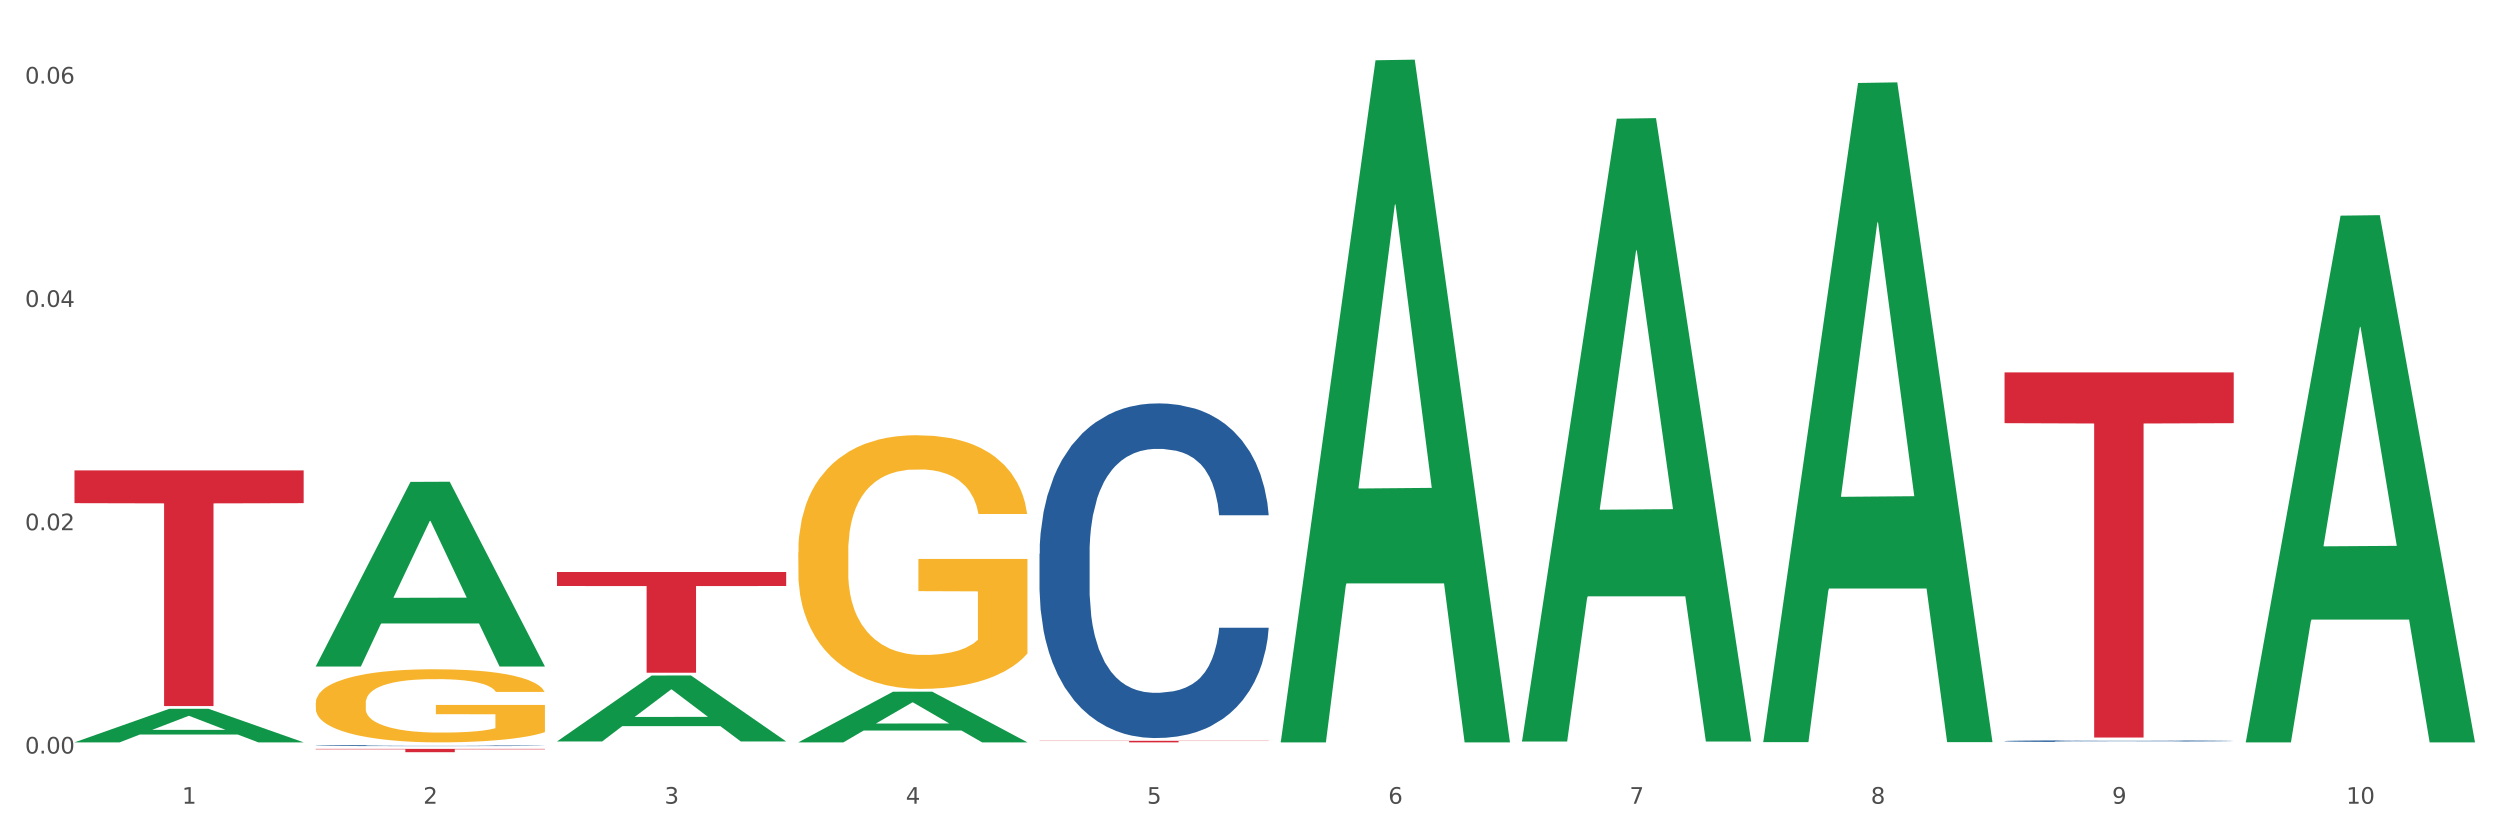
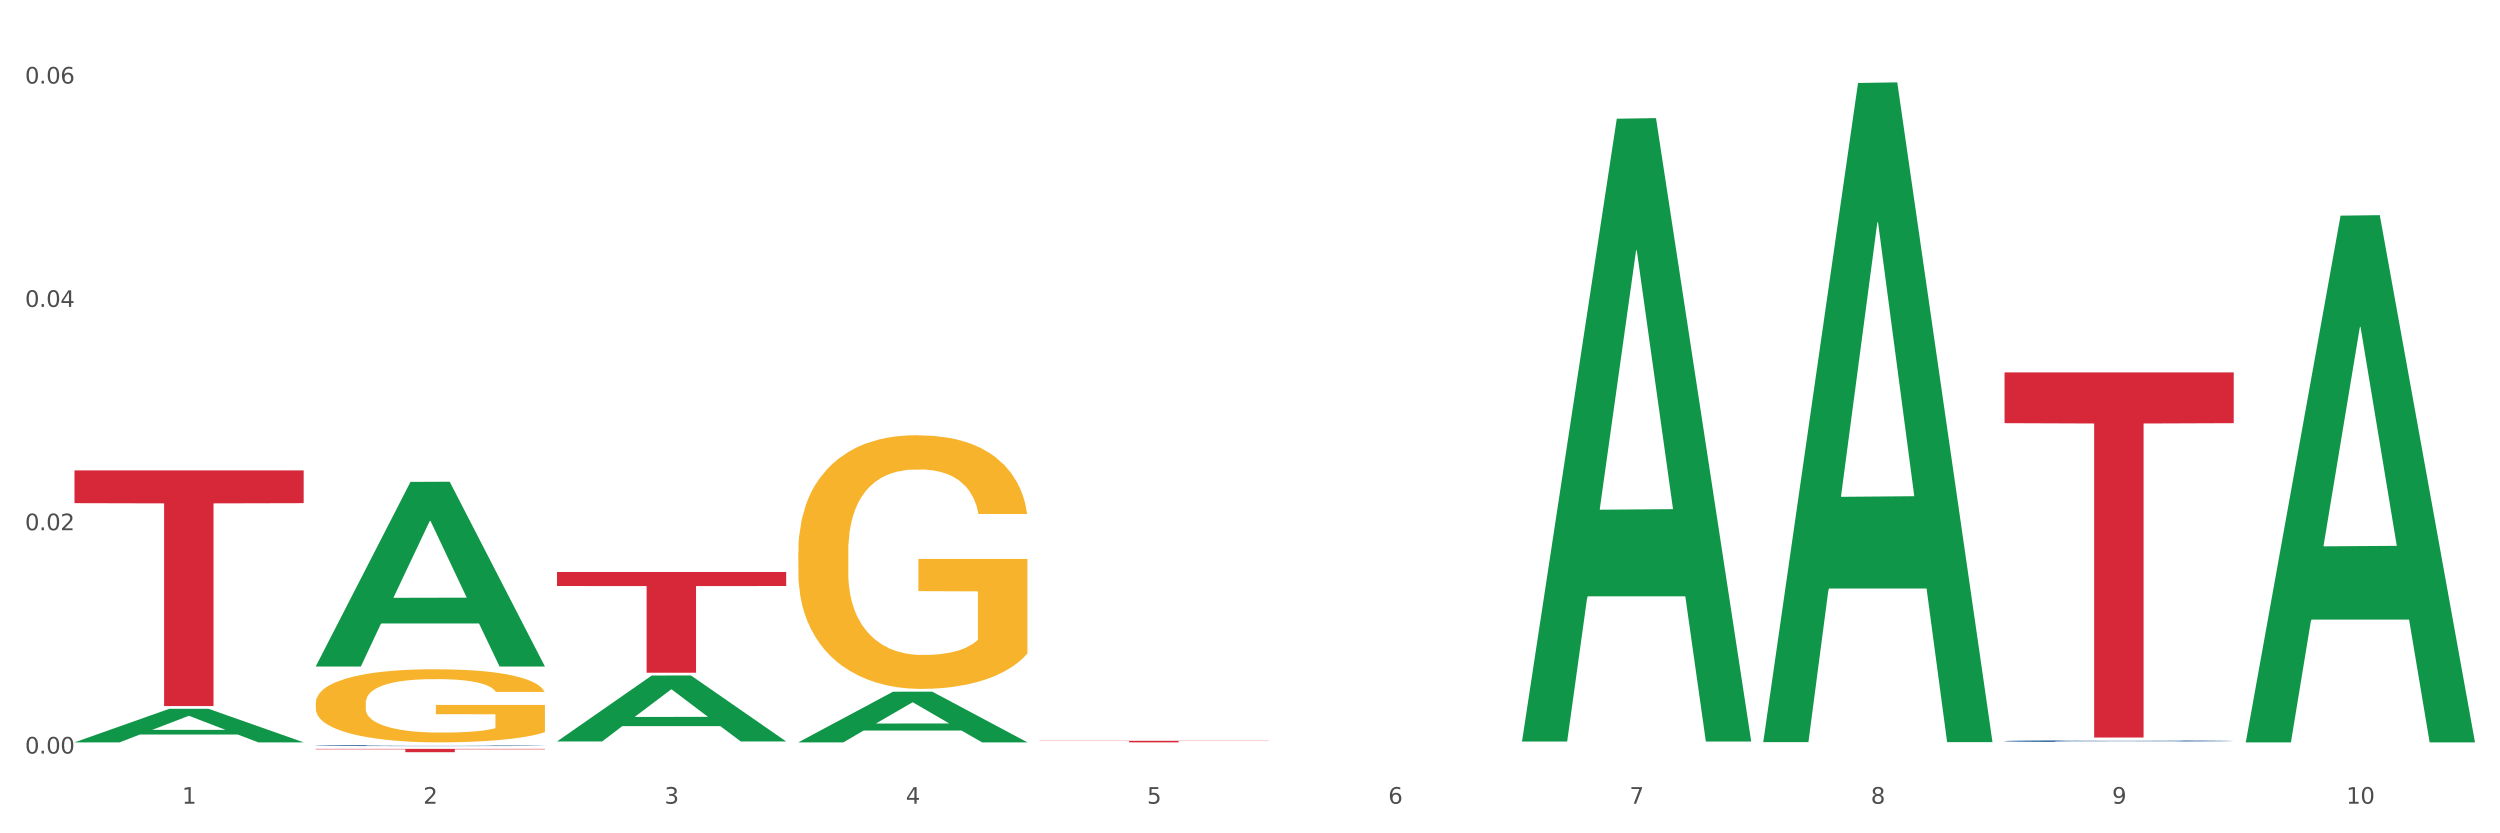
<svg xmlns="http://www.w3.org/2000/svg" xmlns:xlink="http://www.w3.org/1999/xlink" width="1080pt" height="360pt" viewBox="0 0 1080 360" version="1.1">
  <rect x="0" y="0" width="1080" height="360" fill="#333333" stroke="none" />
  <defs>
    <style type="text/css">*{stroke-linejoin: round; stroke-linecap: butt}</style>
  </defs>
  <g id="figure_1">
    <g id="patch_1">
      <path d="M 0 360  L 1080 360  L 1080 0  L 0 0  z " style="fill: #ffffff; stroke: #ffffff; stroke-linejoin: miter" />
    </g>
    <g id="axes_1">
      <g id="matplotlib.axis_1">
        <g id="xtick_1">
          <g id="text_1">
            <g style="fill: #4d4d4d" transform="translate(78.627 347.204) scale(0.096 -0.096)">
              <defs>
                <path id="DejaVuSans-31" d="M 794 531  L 1825 531  L 1825 4091  L 703 3866  L 703 4441  L 1819 4666  L 2450 4666  L 2450 531  L 3481 531  L 3481 0  L 794 0  L 794 531  z " transform="scale(0.016)" />
              </defs>
              <use xlink:href="#DejaVuSans-31" />
            </g>
          </g>
        </g>
        <g id="xtick_2">
          <g id="text_2">
            <g style="fill: #4d4d4d" transform="translate(182.851 347.204) scale(0.096 -0.096)">
              <defs>
                <path id="DejaVuSans-32" d="M 1228 531  L 3431 531  L 3431 0  L 469 0  L 469 531  Q 828 903 1448 1529  Q 2069 2156 2228 2338  Q 2531 2678 2651 2914  Q 2772 3150 2772 3378  Q 2772 3750 2511 3984  Q 2250 4219 1831 4219  Q 1534 4219 1204 4116  Q 875 4013 500 3803  L 500 4441  Q 881 4594 1212 4672  Q 1544 4750 1819 4750  Q 2544 4750 2975 4387  Q 3406 4025 3406 3419  Q 3406 3131 3298 2873  Q 3191 2616 2906 2266  Q 2828 2175 2409 1742  Q 1991 1309 1228 531  z " transform="scale(0.016)" />
              </defs>
              <use xlink:href="#DejaVuSans-32" />
            </g>
          </g>
        </g>
        <g id="xtick_3">
          <g id="text_3">
            <g style="fill: #4d4d4d" transform="translate(287.074 347.204) scale(0.096 -0.096)">
              <defs>
                <path id="DejaVuSans-33" d="M 2597 2516  Q 3050 2419 3304 2112  Q 3559 1806 3559 1356  Q 3559 666 3084 287  Q 2609 -91 1734 -91  Q 1441 -91 1130 -33  Q 819 25 488 141  L 488 750  Q 750 597 1062 519  Q 1375 441 1716 441  Q 2309 441 2620 675  Q 2931 909 2931 1356  Q 2931 1769 2642 2001  Q 2353 2234 1838 2234  L 1294 2234  L 1294 2753  L 1863 2753  Q 2328 2753 2575 2939  Q 2822 3125 2822 3475  Q 2822 3834 2567 4026  Q 2313 4219 1838 4219  Q 1578 4219 1281 4162  Q 984 4106 628 3988  L 628 4550  Q 988 4650 1302 4700  Q 1616 4750 1894 4750  Q 2613 4750 3031 4423  Q 3450 4097 3450 3541  Q 3450 3153 3228 2886  Q 3006 2619 2597 2516  z " transform="scale(0.016)" />
              </defs>
              <use xlink:href="#DejaVuSans-33" />
            </g>
          </g>
        </g>
        <g id="xtick_4">
          <g id="text_4">
            <g style="fill: #4d4d4d" transform="translate(391.298 347.204) scale(0.096 -0.096)">
              <defs>
                <path id="DejaVuSans-34" d="M 2419 4116  L 825 1625  L 2419 1625  L 2419 4116  z M 2253 4666  L 3047 4666  L 3047 1625  L 3713 1625  L 3713 1100  L 3047 1100  L 3047 0  L 2419 0  L 2419 1100  L 313 1100  L 313 1709  L 2253 4666  z " transform="scale(0.016)" />
              </defs>
              <use xlink:href="#DejaVuSans-34" />
            </g>
          </g>
        </g>
        <g id="xtick_5">
          <g id="text_5">
            <g style="fill: #4d4d4d" transform="translate(495.522 347.204) scale(0.096 -0.096)">
              <defs>
                <path id="DejaVuSans-35" d="M 691 4666  L 3169 4666  L 3169 4134  L 1269 4134  L 1269 2991  Q 1406 3038 1543 3061  Q 1681 3084 1819 3084  Q 2600 3084 3056 2656  Q 3513 2228 3513 1497  Q 3513 744 3044 326  Q 2575 -91 1722 -91  Q 1428 -91 1123 -41  Q 819 9 494 109  L 494 744  Q 775 591 1075 516  Q 1375 441 1709 441  Q 2250 441 2565 725  Q 2881 1009 2881 1497  Q 2881 1984 2565 2268  Q 2250 2553 1709 2553  Q 1456 2553 1204 2497  Q 953 2441 691 2322  L 691 4666  z " transform="scale(0.016)" />
              </defs>
              <use xlink:href="#DejaVuSans-35" />
            </g>
          </g>
        </g>
        <g id="xtick_6">
          <g id="text_6">
            <g style="fill: #4d4d4d" transform="translate(599.745 347.204) scale(0.096 -0.096)">
              <defs>
                <path id="DejaVuSans-36" d="M 2113 2584  Q 1688 2584 1439 2293  Q 1191 2003 1191 1497  Q 1191 994 1439 701  Q 1688 409 2113 409  Q 2538 409 2786 701  Q 3034 994 3034 1497  Q 3034 2003 2786 2293  Q 2538 2584 2113 2584  z M 3366 4563  L 3366 3988  Q 3128 4100 2886 4159  Q 2644 4219 2406 4219  Q 1781 4219 1451 3797  Q 1122 3375 1075 2522  Q 1259 2794 1537 2939  Q 1816 3084 2150 3084  Q 2853 3084 3261 2657  Q 3669 2231 3669 1497  Q 3669 778 3244 343  Q 2819 -91 2113 -91  Q 1303 -91 875 529  Q 447 1150 447 2328  Q 447 3434 972 4092  Q 1497 4750 2381 4750  Q 2619 4750 2861 4703  Q 3103 4656 3366 4563  z " transform="scale(0.016)" />
              </defs>
              <use xlink:href="#DejaVuSans-36" />
            </g>
          </g>
        </g>
        <g id="xtick_7">
          <g id="text_7">
            <g style="fill: #4d4d4d" transform="translate(703.969 347.204) scale(0.096 -0.096)">
              <defs>
                <path id="DejaVuSans-37" d="M 525 4666  L 3525 4666  L 3525 4397  L 1831 0  L 1172 0  L 2766 4134  L 525 4134  L 525 4666  z " transform="scale(0.016)" />
              </defs>
              <use xlink:href="#DejaVuSans-37" />
            </g>
          </g>
        </g>
        <g id="xtick_8">
          <g id="text_8">
            <g style="fill: #4d4d4d" transform="translate(808.193 347.204) scale(0.096 -0.096)">
              <defs>
                <path id="DejaVuSans-38" d="M 2034 2216  Q 1584 2216 1326 1975  Q 1069 1734 1069 1313  Q 1069 891 1326 650  Q 1584 409 2034 409  Q 2484 409 2743 651  Q 3003 894 3003 1313  Q 3003 1734 2745 1975  Q 2488 2216 2034 2216  z M 1403 2484  Q 997 2584 770 2862  Q 544 3141 544 3541  Q 544 4100 942 4425  Q 1341 4750 2034 4750  Q 2731 4750 3128 4425  Q 3525 4100 3525 3541  Q 3525 3141 3298 2862  Q 3072 2584 2669 2484  Q 3125 2378 3379 2068  Q 3634 1759 3634 1313  Q 3634 634 3220 271  Q 2806 -91 2034 -91  Q 1263 -91 848 271  Q 434 634 434 1313  Q 434 1759 690 2068  Q 947 2378 1403 2484  z M 1172 3481  Q 1172 3119 1398 2916  Q 1625 2713 2034 2713  Q 2441 2713 2670 2916  Q 2900 3119 2900 3481  Q 2900 3844 2670 4047  Q 2441 4250 2034 4250  Q 1625 4250 1398 4047  Q 1172 3844 1172 3481  z " transform="scale(0.016)" />
              </defs>
              <use xlink:href="#DejaVuSans-38" />
            </g>
          </g>
        </g>
        <g id="xtick_9">
          <g id="text_9">
            <g style="fill: #4d4d4d" transform="translate(912.416 347.204) scale(0.096 -0.096)">
              <defs>
                <path id="DejaVuSans-39" d="M 703 97  L 703 672  Q 941 559 1184 500  Q 1428 441 1663 441  Q 2288 441 2617 861  Q 2947 1281 2994 2138  Q 2813 1869 2534 1725  Q 2256 1581 1919 1581  Q 1219 1581 811 2004  Q 403 2428 403 3163  Q 403 3881 828 4315  Q 1253 4750 1959 4750  Q 2769 4750 3195 4129  Q 3622 3509 3622 2328  Q 3622 1225 3098 567  Q 2575 -91 1691 -91  Q 1453 -91 1209 -44  Q 966 3 703 97  z M 1959 2075  Q 2384 2075 2632 2365  Q 2881 2656 2881 3163  Q 2881 3666 2632 3958  Q 2384 4250 1959 4250  Q 1534 4250 1286 3958  Q 1038 3666 1038 3163  Q 1038 2656 1286 2365  Q 1534 2075 1959 2075  z " transform="scale(0.016)" />
              </defs>
              <use xlink:href="#DejaVuSans-39" />
            </g>
          </g>
        </g>
        <g id="xtick_10">
          <g id="text_10">
            <g style="fill: #4d4d4d" transform="translate(1013.586 347.204) scale(0.096 -0.096)">
              <defs>
                <path id="DejaVuSans-30" d="M 2034 4250  Q 1547 4250 1301 3770  Q 1056 3291 1056 2328  Q 1056 1369 1301 889  Q 1547 409 2034 409  Q 2525 409 2770 889  Q 3016 1369 3016 2328  Q 3016 3291 2770 3770  Q 2525 4250 2034 4250  z M 2034 4750  Q 2819 4750 3233 4129  Q 3647 3509 3647 2328  Q 3647 1150 3233 529  Q 2819 -91 2034 -91  Q 1250 -91 836 529  Q 422 1150 422 2328  Q 422 3509 836 4129  Q 1250 4750 2034 4750  z " transform="scale(0.016)" />
              </defs>
              <use xlink:href="#DejaVuSans-31" />
              <use xlink:href="#DejaVuSans-30" transform="translate(63.623 0)" />
            </g>
          </g>
        </g>
        <g id="xtick_11" />
        <g id="xtick_12" />
        <g id="xtick_13" />
        <g id="xtick_14" />
        <g id="xtick_15" />
        <g id="xtick_16" />
        <g id="xtick_17" />
        <g id="xtick_18" />
        <g id="xtick_19" />
      </g>
      <g id="matplotlib.axis_2">
        <g id="ytick_1">
          <g id="text_11">
            <g style="fill: #4d4d4d" transform="translate(10.8 325.535) scale(0.096 -0.096)">
              <defs>
                <path id="DejaVuSans-2e" d="M 684 794  L 1344 794  L 1344 0  L 684 0  L 684 794  z " transform="scale(0.016)" />
              </defs>
              <use xlink:href="#DejaVuSans-30" />
              <use xlink:href="#DejaVuSans-2e" transform="translate(63.623 0)" />
              <use xlink:href="#DejaVuSans-30" transform="translate(95.41 0)" />
              <use xlink:href="#DejaVuSans-30" transform="translate(159.033 0)" />
            </g>
          </g>
        </g>
        <g id="ytick_2">
          <g id="text_12">
            <g style="fill: #4d4d4d" transform="translate(10.8 229.058) scale(0.096 -0.096)">
              <use xlink:href="#DejaVuSans-30" />
              <use xlink:href="#DejaVuSans-2e" transform="translate(63.623 0)" />
              <use xlink:href="#DejaVuSans-30" transform="translate(95.41 0)" />
              <use xlink:href="#DejaVuSans-32" transform="translate(159.033 0)" />
            </g>
          </g>
        </g>
        <g id="ytick_3">
          <g id="text_13">
            <g style="fill: #4d4d4d" transform="translate(10.8 132.581) scale(0.096 -0.096)">
              <use xlink:href="#DejaVuSans-30" />
              <use xlink:href="#DejaVuSans-2e" transform="translate(63.623 0)" />
              <use xlink:href="#DejaVuSans-30" transform="translate(95.41 0)" />
              <use xlink:href="#DejaVuSans-34" transform="translate(159.033 0)" />
            </g>
          </g>
        </g>
        <g id="ytick_4">
          <g id="text_14">
            <g style="fill: #4d4d4d" transform="translate(10.8 36.103) scale(0.096 -0.096)">
              <use xlink:href="#DejaVuSans-30" />
              <use xlink:href="#DejaVuSans-2e" transform="translate(63.623 0)" />
              <use xlink:href="#DejaVuSans-30" transform="translate(95.41 0)" />
              <use xlink:href="#DejaVuSans-36" transform="translate(159.033 0)" />
            </g>
          </g>
        </g>
        <g id="ytick_5" />
        <g id="ytick_6" />
        <g id="ytick_7" />
      </g>
      <g id="PolyCollection_1">
        <path d="M 32.175 320.676  L 32.277 320.662  L 73.107 306.207  L 90.051 306.194  L 131.187 320.703  L 111.589 320.703  L 102.709 317.324  L 60.552 317.324  L 60.246 317.379  L 51.671 320.703  L 32.175 320.703  L 32.175 320.676  L 65.86 315.308  L 97.401 315.294  L 81.783 309.286  L 81.579 309.259  L 81.375 309.3  L 65.758 315.294  L 65.86 315.308  L 32.175 320.676  z " clip-path="url(#pbb2e085d88)" style="fill: #109648" />
        <path d="M 865.964 160.884  L 964.976 160.884  L 964.976 182.806  L 926.028 182.954  L 926.028 318.629  L 904.677 318.629  L 904.677 182.954  L 865.964 182.806  L 865.964 161.032  L 865.964 160.884  z " clip-path="url(#pbb2e085d88)" style="fill: #d62839" />
        <path d="M 449.069 320.026  L 548.082 320.026  L 548.082 320.12  L 509.134 320.12  L 509.134 320.703  L 487.783 320.703  L 487.783 320.12  L 449.069 320.12  L 449.069 320.026  L 449.069 320.026  z " clip-path="url(#pbb2e085d88)" style="fill: #d62839" />
        <path d="M 240.622 247.108  L 339.635 247.108  L 339.635 253.154  L 300.687 253.195  L 300.687 290.615  L 279.336 290.615  L 279.336 253.195  L 240.622 253.154  L 240.622 247.149  L 240.622 247.108  z " clip-path="url(#pbb2e085d88)" style="fill: #d62839" />
        <path d="M 136.399 323.511  L 235.411 323.511  L 235.411 323.711  L 196.463 323.712  L 196.463 324.95  L 175.112 324.95  L 175.112 323.712  L 136.399 323.711  L 136.399 323.513  L 136.399 323.511  z " clip-path="url(#pbb2e085d88)" style="fill: #d62839" />
        <path d="M 32.175 203.215  L 131.187 203.215  L 131.187 217.361  L 92.239 217.457  L 92.239 305.009  L 70.888 305.009  L 70.888 217.457  L 32.175 217.361  L 32.175 203.311  L 32.175 203.215  z " clip-path="url(#pbb2e085d88)" style="fill: #d62839" />
        <path d="M 344.846 238.658  L 344.963 238.558  L 344.963 234.954  L 345.197 231.852  L 346.366 224.345  L 348.119 218.139  L 349.405 214.836  L 350.691 212.133  L 352.21 209.431  L 354.081 206.628  L 357.471 202.524  L 359.575 200.422  L 362.147 198.22  L 366.823 195.017  L 370.213 193.216  L 373.72 191.714  L 379.448 189.913  L 383.188 189.112  L 387.163 188.511  L 391.956 188.111  L 395.579 188.011  L 403.529 188.311  L 410.309 189.212  L 413.582 189.913  L 417.79 191.114  L 420.011 191.915  L 423.635 193.516  L 427.376 195.618  L 429.947 197.42  L 433.805 200.823  L 436.728 204.226  L 439.416 208.43  L 440.819 211.333  L 441.871 214.035  L 442.806 217.138  L 443.741 222.042  L 422.7 222.042  L 421.882 218.539  L 420.596 215.236  L 418.725 212.033  L 417.089 210.031  L 414.283 207.529  L 411.711 205.928  L 409.023 204.726  L 405.75 203.725  L 403.178 203.225  L 399.554 202.825  L 392.423 202.925  L 387.63 203.725  L 384.357 204.726  L 382.253 205.627  L 380.383 206.628  L 378.279 208.029  L 375.824 210.131  L 374.07 212.033  L 372.317 214.435  L 370.914 216.838  L 369.628 219.64  L 368.576 222.643  L 367.758 225.746  L 367.056 229.549  L 366.472 235.855  L 366.472 249.568  L 366.706 252.671  L 367.29 256.775  L 367.992 259.877  L 369.161 263.581  L 370.213 266.083  L 372.2 269.687  L 374.421 272.689  L 376.174 274.591  L 377.928 276.193  L 380.967 278.395  L 384.357 280.196  L 387.28 281.297  L 391.254 282.298  L 393.943 282.699  L 396.281 282.899  L 402.009 282.899  L 406.1 282.598  L 410.659 281.898  L 414.166 280.997  L 417.089 279.896  L 420.362 278.094  L 422.466 276.393  L 422.466 255.473  L 396.748 255.373  L 396.748 241.46  L 443.858 241.46  L 443.858 282.298  L 441.871 284.4  L 439.65 286.302  L 437.312 288.003  L 433.805 290.105  L 429.597 292.107  L 425.856 293.509  L 421.882 294.71  L 417.206 295.811  L 411.127 296.812  L 407.386 297.212  L 402.71 297.512  L 397.216 297.612  L 392.423 297.412  L 387.747 296.912  L 382.838 296.011  L 378.045 294.71  L 374.421 293.409  L 370.797 291.807  L 366.94 289.705  L 363.9 287.703  L 361.562 285.902  L 358.99 283.599  L 356.185 280.597  L 354.081 277.894  L 352.21 275.092  L 350.223 271.488  L 348.82 268.385  L 347.418 264.482  L 346.599 261.579  L 345.664 257.075  L 344.963 250.769  L 344.846 238.658  z " clip-path="url(#pbb2e085d88)" style="fill: #f7b32b" />
        <path d="M 136.399 303.715  L 136.516 303.687  L 136.516 302.648  L 136.749 301.754  L 137.918 299.591  L 139.672 297.803  L 140.958 296.851  L 142.244 296.072  L 143.763 295.294  L 145.634 294.486  L 149.024 293.303  L 151.128 292.698  L 153.699 292.063  L 158.375 291.14  L 161.765 290.621  L 165.272 290.189  L 171 289.669  L 174.741 289.439  L 178.716 289.266  L 183.508 289.15  L 187.132 289.121  L 195.081 289.208  L 201.861 289.467  L 205.135 289.669  L 209.343 290.015  L 211.564 290.246  L 215.188 290.708  L 218.928 291.313  L 221.5 291.833  L 225.358 292.813  L 228.28 293.794  L 230.969 295.005  L 232.372 295.842  L 233.424 296.62  L 234.359 297.514  L 235.294 298.928  L 214.253 298.928  L 213.434 297.918  L 212.148 296.966  L 210.278 296.043  L 208.641 295.467  L 205.836 294.746  L 203.264 294.284  L 200.576 293.938  L 197.302 293.65  L 194.731 293.505  L 191.107 293.39  L 183.976 293.419  L 179.183 293.65  L 175.91 293.938  L 173.806 294.198  L 171.936 294.486  L 169.831 294.89  L 167.377 295.495  L 165.623 296.043  L 163.87 296.736  L 162.467 297.428  L 161.181 298.235  L 160.129 299.101  L 159.311 299.995  L 158.609 301.091  L 158.025 302.908  L 158.025 306.859  L 158.259 307.753  L 158.843 308.936  L 159.544 309.83  L 160.713 310.897  L 161.765 311.618  L 163.753 312.656  L 165.974 313.522  L 167.727 314.07  L 169.481 314.531  L 172.52 315.166  L 175.91 315.685  L 178.833 316.002  L 182.807 316.29  L 185.496 316.406  L 187.834 316.464  L 193.562 316.464  L 197.653 316.377  L 202.212 316.175  L 205.719 315.916  L 208.641 315.598  L 211.915 315.079  L 214.019 314.589  L 214.019 308.561  L 188.301 308.532  L 188.301 304.523  L 235.411 304.523  L 235.411 316.29  L 233.424 316.896  L 231.203 317.444  L 228.865 317.934  L 225.358 318.54  L 221.15 319.117  L 217.409 319.521  L 213.434 319.867  L 208.758 320.184  L 202.68 320.473  L 198.939 320.588  L 194.263 320.674  L 188.769 320.703  L 183.976 320.646  L 179.3 320.501  L 174.39 320.242  L 169.598 319.867  L 165.974 319.492  L 162.35 319.03  L 158.492 318.425  L 155.453 317.848  L 153.115 317.329  L 150.543 316.665  L 147.738 315.8  L 145.634 315.021  L 143.763 314.214  L 141.776 313.176  L 140.373 312.281  L 138.97 311.157  L 138.152 310.32  L 137.217 309.022  L 136.516 307.205  L 136.399 303.715  z " clip-path="url(#pbb2e085d88)" style="fill: #f7b32b" />
        <path d="M 136.399 322.085  L 136.516 322.085  L 136.516 322.073  L 136.867 322.058  L 138.154 322.03  L 139.793 322.009  L 142.602 321.984  L 144.123 321.974  L 146.113 321.962  L 150.209 321.943  L 154.89 321.927  L 158.167 321.918  L 160.625 321.913  L 166.126 321.903  L 169.286 321.898  L 172.563 321.895  L 175.372 321.892  L 180.053 321.889  L 183.798 321.888  L 188.129 321.888  L 191.757 321.888  L 196.555 321.89  L 203.577 321.895  L 206.269 321.897  L 209.897 321.902  L 213.642 321.909  L 216.685 321.915  L 220.196 321.924  L 223.824 321.936  L 227.336 321.952  L 229.793 321.966  L 231.783 321.98  L 233.538 321.998  L 234.826 322.018  L 235.411 322.034  L 213.993 322.034  L 213.408 322.02  L 212.238 322.004  L 211.068 321.993  L 209.78 321.984  L 207.791 321.974  L 206.035 321.968  L 203.109 321.96  L 200.417 321.955  L 198.194 321.952  L 195.502 321.95  L 189.767 321.948  L 185.671 321.948  L 183.096 321.948  L 179.936 321.95  L 177.244 321.953  L 174.084 321.958  L 171.626 321.963  L 169.169 321.97  L 167.764 321.975  L 165.658 321.984  L 164.253 321.991  L 162.381 322.003  L 161.327 322.012  L 159.455 322.035  L 158.635 322.052  L 158.284 322.063  L 158.05 322.076  L 158.05 322.139  L 158.752 322.167  L 159.338 322.179  L 160.274 322.192  L 162.029 322.21  L 164.604 322.227  L 167.296 322.24  L 169.52 322.247  L 171.626 322.253  L 173.733 322.257  L 176.308 322.261  L 178.415 322.264  L 181.575 322.266  L 185.32 322.267  L 188.246 322.267  L 194.214 322.265  L 196.906 322.263  L 199.481 322.261  L 202.29 322.256  L 204.514 322.251  L 205.801 322.248  L 207.908 322.24  L 209.546 322.232  L 210.951 322.223  L 211.887 322.215  L 212.94 322.203  L 213.759 322.189  L 213.993 322.182  L 235.411 322.182  L 234.943 322.196  L 234.124 322.21  L 232.485 322.229  L 231.198 322.24  L 229.208 322.253  L 227.102 322.265  L 224.176 322.277  L 221.484 322.286  L 218.675 322.294  L 215.632 322.301  L 210.131 322.311  L 208.142 322.314  L 203.928 322.319  L 200.651 322.322  L 195.853 322.325  L 190.937 322.326  L 185.788 322.327  L 181.223 322.326  L 176.191 322.323  L 173.031 322.321  L 169.52 322.317  L 165.424 322.312  L 161.561 322.305  L 157.933 322.297  L 154.539 322.288  L 151.379 322.277  L 147.283 322.26  L 144.24 322.243  L 142.016 322.228  L 140.495 322.214  L 138.973 322.198  L 138.154 322.186  L 136.867 322.158  L 136.399 322.132  L 136.399 322.085  z " clip-path="url(#pbb2e085d88)" style="fill: #255c99" />
        <path d="M 865.964 320.142  L 866.081 320.142  L 866.081 320.123  L 866.432 320.098  L 867.719 320.051  L 869.358 320.016  L 872.167 319.974  L 873.688 319.957  L 875.678 319.937  L 879.774 319.906  L 884.456 319.879  L 887.733 319.865  L 890.19 319.855  L 895.691 319.839  L 898.851 319.831  L 902.128 319.825  L 904.937 319.821  L 909.618 319.816  L 913.364 319.814  L 917.694 319.814  L 921.322 319.814  L 926.12 319.817  L 933.143 319.825  L 935.834 319.83  L 939.463 319.838  L 943.208 319.849  L 946.251 319.859  L 949.762 319.875  L 953.39 319.895  L 956.901 319.92  L 959.359 319.943  L 961.348 319.968  L 963.104 319.998  L 964.391 320.031  L 964.976 320.058  L 943.559 320.058  L 942.974 320.034  L 941.803 320.007  L 940.633 319.989  L 939.346 319.974  L 937.356 319.957  L 935.6 319.947  L 932.674 319.934  L 929.983 319.926  L 927.759 319.921  L 925.067 319.917  L 919.332 319.913  L 915.236 319.913  L 912.661 319.915  L 909.501 319.918  L 906.81 319.923  L 903.65 319.931  L 901.192 319.939  L 898.734 319.951  L 897.33 319.959  L 895.223 319.973  L 893.819 319.985  L 891.946 320.006  L 890.893 320.021  L 889.02 320.059  L 888.201 320.087  L 887.85 320.106  L 887.616 320.128  L 887.616 320.232  L 888.318 320.279  L 888.903 320.299  L 889.839 320.322  L 891.595 320.351  L 894.17 320.38  L 896.861 320.4  L 899.085 320.413  L 901.192 320.422  L 903.298 320.43  L 905.873 320.436  L 907.98 320.44  L 911.14 320.444  L 914.885 320.446  L 917.811 320.446  L 923.78 320.443  L 926.472 320.44  L 929.046 320.435  L 931.855 320.428  L 934.079 320.42  L 935.366 320.414  L 937.473 320.401  L 939.111 320.388  L 940.516 320.372  L 941.452 320.359  L 942.505 320.339  L 943.325 320.316  L 943.559 320.304  L 964.976 320.304  L 964.508 320.328  L 963.689 320.352  L 962.05 320.383  L 960.763 320.401  L 958.773 320.423  L 956.667 320.442  L 953.741 320.462  L 951.049 320.478  L 948.24 320.491  L 945.197 320.503  L 939.697 320.52  L 937.707 320.525  L 933.494 320.533  L 930.217 320.537  L 925.418 320.542  L 920.503 320.545  L 915.353 320.545  L 910.789 320.544  L 905.756 320.54  L 902.596 320.536  L 899.085 320.53  L 894.989 320.521  L 891.127 320.509  L 887.499 320.496  L 884.105 320.481  L 880.945 320.463  L 876.848 320.434  L 873.805 320.406  L 871.582 320.38  L 870.06 320.358  L 868.539 320.33  L 867.719 320.311  L 866.432 320.264  L 865.964 320.221  L 865.964 320.142  z " clip-path="url(#pbb2e085d88)" style="fill: #255c99" />
-         <path d="M 449.069 239.225  L 449.187 239.093  L 449.187 235.396  L 449.538 230.378  L 450.825 221.136  L 452.464 214.138  L 455.272 205.952  L 456.794 202.519  L 458.783 198.69  L 462.88 192.485  L 467.561 187.203  L 470.838 184.298  L 473.296 182.45  L 478.797 179.149  L 481.957 177.697  L 485.234 176.508  L 488.042 175.716  L 492.724 174.792  L 496.469 174.396  L 500.799 174.264  L 504.427 174.396  L 509.226 174.924  L 516.248 176.508  L 518.94 177.433  L 522.568 179.017  L 526.313 181.13  L 529.356 183.242  L 532.867 186.279  L 536.495 190.24  L 540.006 195.257  L 542.464 199.878  L 544.454 204.764  L 546.209 210.705  L 547.497 217.175  L 548.082 222.588  L 526.664 222.588  L 526.079 217.703  L 524.909 212.422  L 523.738 208.857  L 522.451 205.952  L 520.461 202.651  L 518.706 200.539  L 515.78 198.03  L 513.088 196.446  L 510.864 195.521  L 508.173 194.729  L 502.438 193.937  L 498.342 193.937  L 495.767 194.201  L 492.607 194.861  L 489.915 195.785  L 486.755 197.37  L 484.297 199.086  L 481.84 201.331  L 480.435 202.915  L 478.328 205.82  L 476.924 208.197  L 475.051 212.29  L 473.998 215.194  L 472.126 222.72  L 471.306 228.266  L 470.955 232.095  L 470.721 236.32  L 470.721 256.917  L 471.423 266.159  L 472.009 270.121  L 472.945 274.61  L 474.7 280.419  L 477.275 286.097  L 479.967 290.19  L 482.191 292.698  L 484.297 294.547  L 486.404 295.999  L 488.979 297.32  L 491.085 298.112  L 494.245 298.904  L 497.991 299.3  L 500.916 299.3  L 506.885 298.64  L 509.577 297.98  L 512.152 297.055  L 514.961 295.603  L 517.184 294.019  L 518.472 292.83  L 520.578 290.322  L 522.217 287.681  L 523.621 284.644  L 524.558 282.004  L 525.611 278.043  L 526.43 273.553  L 526.664 271.177  L 548.082 271.177  L 547.614 275.93  L 546.795 280.551  L 545.156 286.757  L 543.869 290.322  L 541.879 294.679  L 539.772 298.376  L 536.846 302.469  L 534.155 305.506  L 531.346 308.146  L 528.303 310.523  L 522.802 313.824  L 520.813 314.748  L 516.599 316.332  L 513.322 317.257  L 508.524 318.181  L 503.608 318.709  L 498.459 318.841  L 493.894 318.577  L 488.862 317.785  L 485.702 316.993  L 482.191 315.804  L 478.094 313.956  L 474.232 311.711  L 470.604 309.071  L 467.21 306.034  L 464.05 302.601  L 459.954 296.923  L 456.911 291.378  L 454.687 286.229  L 453.166 281.872  L 451.644 276.326  L 450.825 272.497  L 449.538 263.255  L 449.069 254.673  L 449.069 239.225  z " clip-path="url(#pbb2e085d88)" style="fill: #255c99" />
        <path d="M 344.846 320.662  L 344.948 320.642  L 385.778 298.817  L 402.722 298.797  L 443.858 320.703  L 424.26 320.703  L 415.379 315.602  L 373.223 315.602  L 372.916 315.684  L 364.342 320.703  L 344.846 320.703  L 344.846 320.662  L 378.53 312.558  L 410.072 312.537  L 394.454 303.466  L 394.25 303.425  L 394.046 303.487  L 378.428 312.537  L 378.53 312.558  L 344.846 320.662  z " clip-path="url(#pbb2e085d88)" style="fill: #109648" />
        <path d="M 970.188 320.276  L 970.29 320.062  L 1011.12 93.16  L 1028.064 92.946  L 1069.2 320.703  L 1049.602 320.703  L 1040.721 267.667  L 998.564 267.667  L 998.258 268.522  L 989.684 320.703  L 970.188 320.703  L 970.188 320.276  L 1003.872 236.016  L 1035.413 235.802  L 1019.796 141.491  L 1019.592 141.064  L 1019.388 141.705  L 1003.77 235.802  L 1003.872 236.016  L 970.188 320.276  z " clip-path="url(#pbb2e085d88)" style="fill: #109648" />
        <path d="M 761.74 320.076  L 761.842 319.808  L 802.672 35.844  L 819.617 35.576  L 860.753 320.611  L 841.154 320.611  L 832.274 254.237  L 790.117 254.237  L 789.811 255.307  L 781.237 320.611  L 761.74 320.611  L 761.74 320.076  L 795.425 214.626  L 826.966 214.358  L 811.349 96.33  L 811.144 95.795  L 810.94 96.598  L 795.323 214.358  L 795.425 214.626  L 761.74 320.076  z " clip-path="url(#pbb2e085d88)" style="fill: #109648" />
        <path d="M 136.399 287.787  L 136.501 287.712  L 177.331 208.177  L 194.275 208.102  L 235.411 287.937  L 215.813 287.937  L 206.932 269.346  L 164.775 269.346  L 164.469 269.646  L 155.895 287.937  L 136.399 287.937  L 136.399 287.787  L 170.083 258.252  L 201.624 258.177  L 186.007 225.118  L 185.803 224.968  L 185.599 225.193  L 169.981 258.177  L 170.083 258.252  L 136.399 287.787  z " clip-path="url(#pbb2e085d88)" style="fill: #109648" />
        <path d="M 240.622 320.268  L 240.724 320.241  L 281.554 291.826  L 298.499 291.799  L 339.635 320.321  L 320.036 320.321  L 311.156 313.68  L 268.999 313.68  L 268.693 313.787  L 260.118 320.321  L 240.622 320.321  L 240.622 320.268  L 274.307 309.716  L 305.848 309.689  L 290.231 297.879  L 290.026 297.825  L 289.822 297.905  L 274.205 309.689  L 274.307 309.716  L 240.622 320.268  z " clip-path="url(#pbb2e085d88)" style="fill: #109648" />
        <path d="M 657.517 319.832  L 657.619 319.58  L 698.449 51.278  L 715.393 51.025  L 756.529 320.338  L 736.931 320.338  L 728.05 257.625  L 685.893 257.625  L 685.587 258.636  L 677.013 320.338  L 657.517 320.338  L 657.517 319.832  L 691.201 220.199  L 722.742 219.946  L 707.125 108.428  L 706.921 107.922  L 706.717 108.681  L 691.099 219.946  L 691.201 220.199  L 657.517 319.832  z " clip-path="url(#pbb2e085d88)" style="fill: #109648" />
-         <path d="M 553.293 320.149  L 553.395 319.872  L 594.225 26.036  L 611.169 25.759  L 652.306 320.703  L 632.707 320.703  L 623.827 252.022  L 581.67 252.022  L 581.364 253.129  L 572.789 320.703  L 553.293 320.703  L 553.293 320.149  L 586.978 211.034  L 618.519 210.757  L 602.901 88.625  L 602.697 88.072  L 602.493 88.902  L 586.876 210.757  L 586.978 211.034  L 553.293 320.149  z " clip-path="url(#pbb2e085d88)" style="fill: #109648" />
      </g>
    </g>
  </g>
  <defs>
    <clipPath id="pbb2e085d88">
      <rect x="32.175" y="10.8" width="1037.025" height="329.109" />
    </clipPath>
  </defs>
</svg>